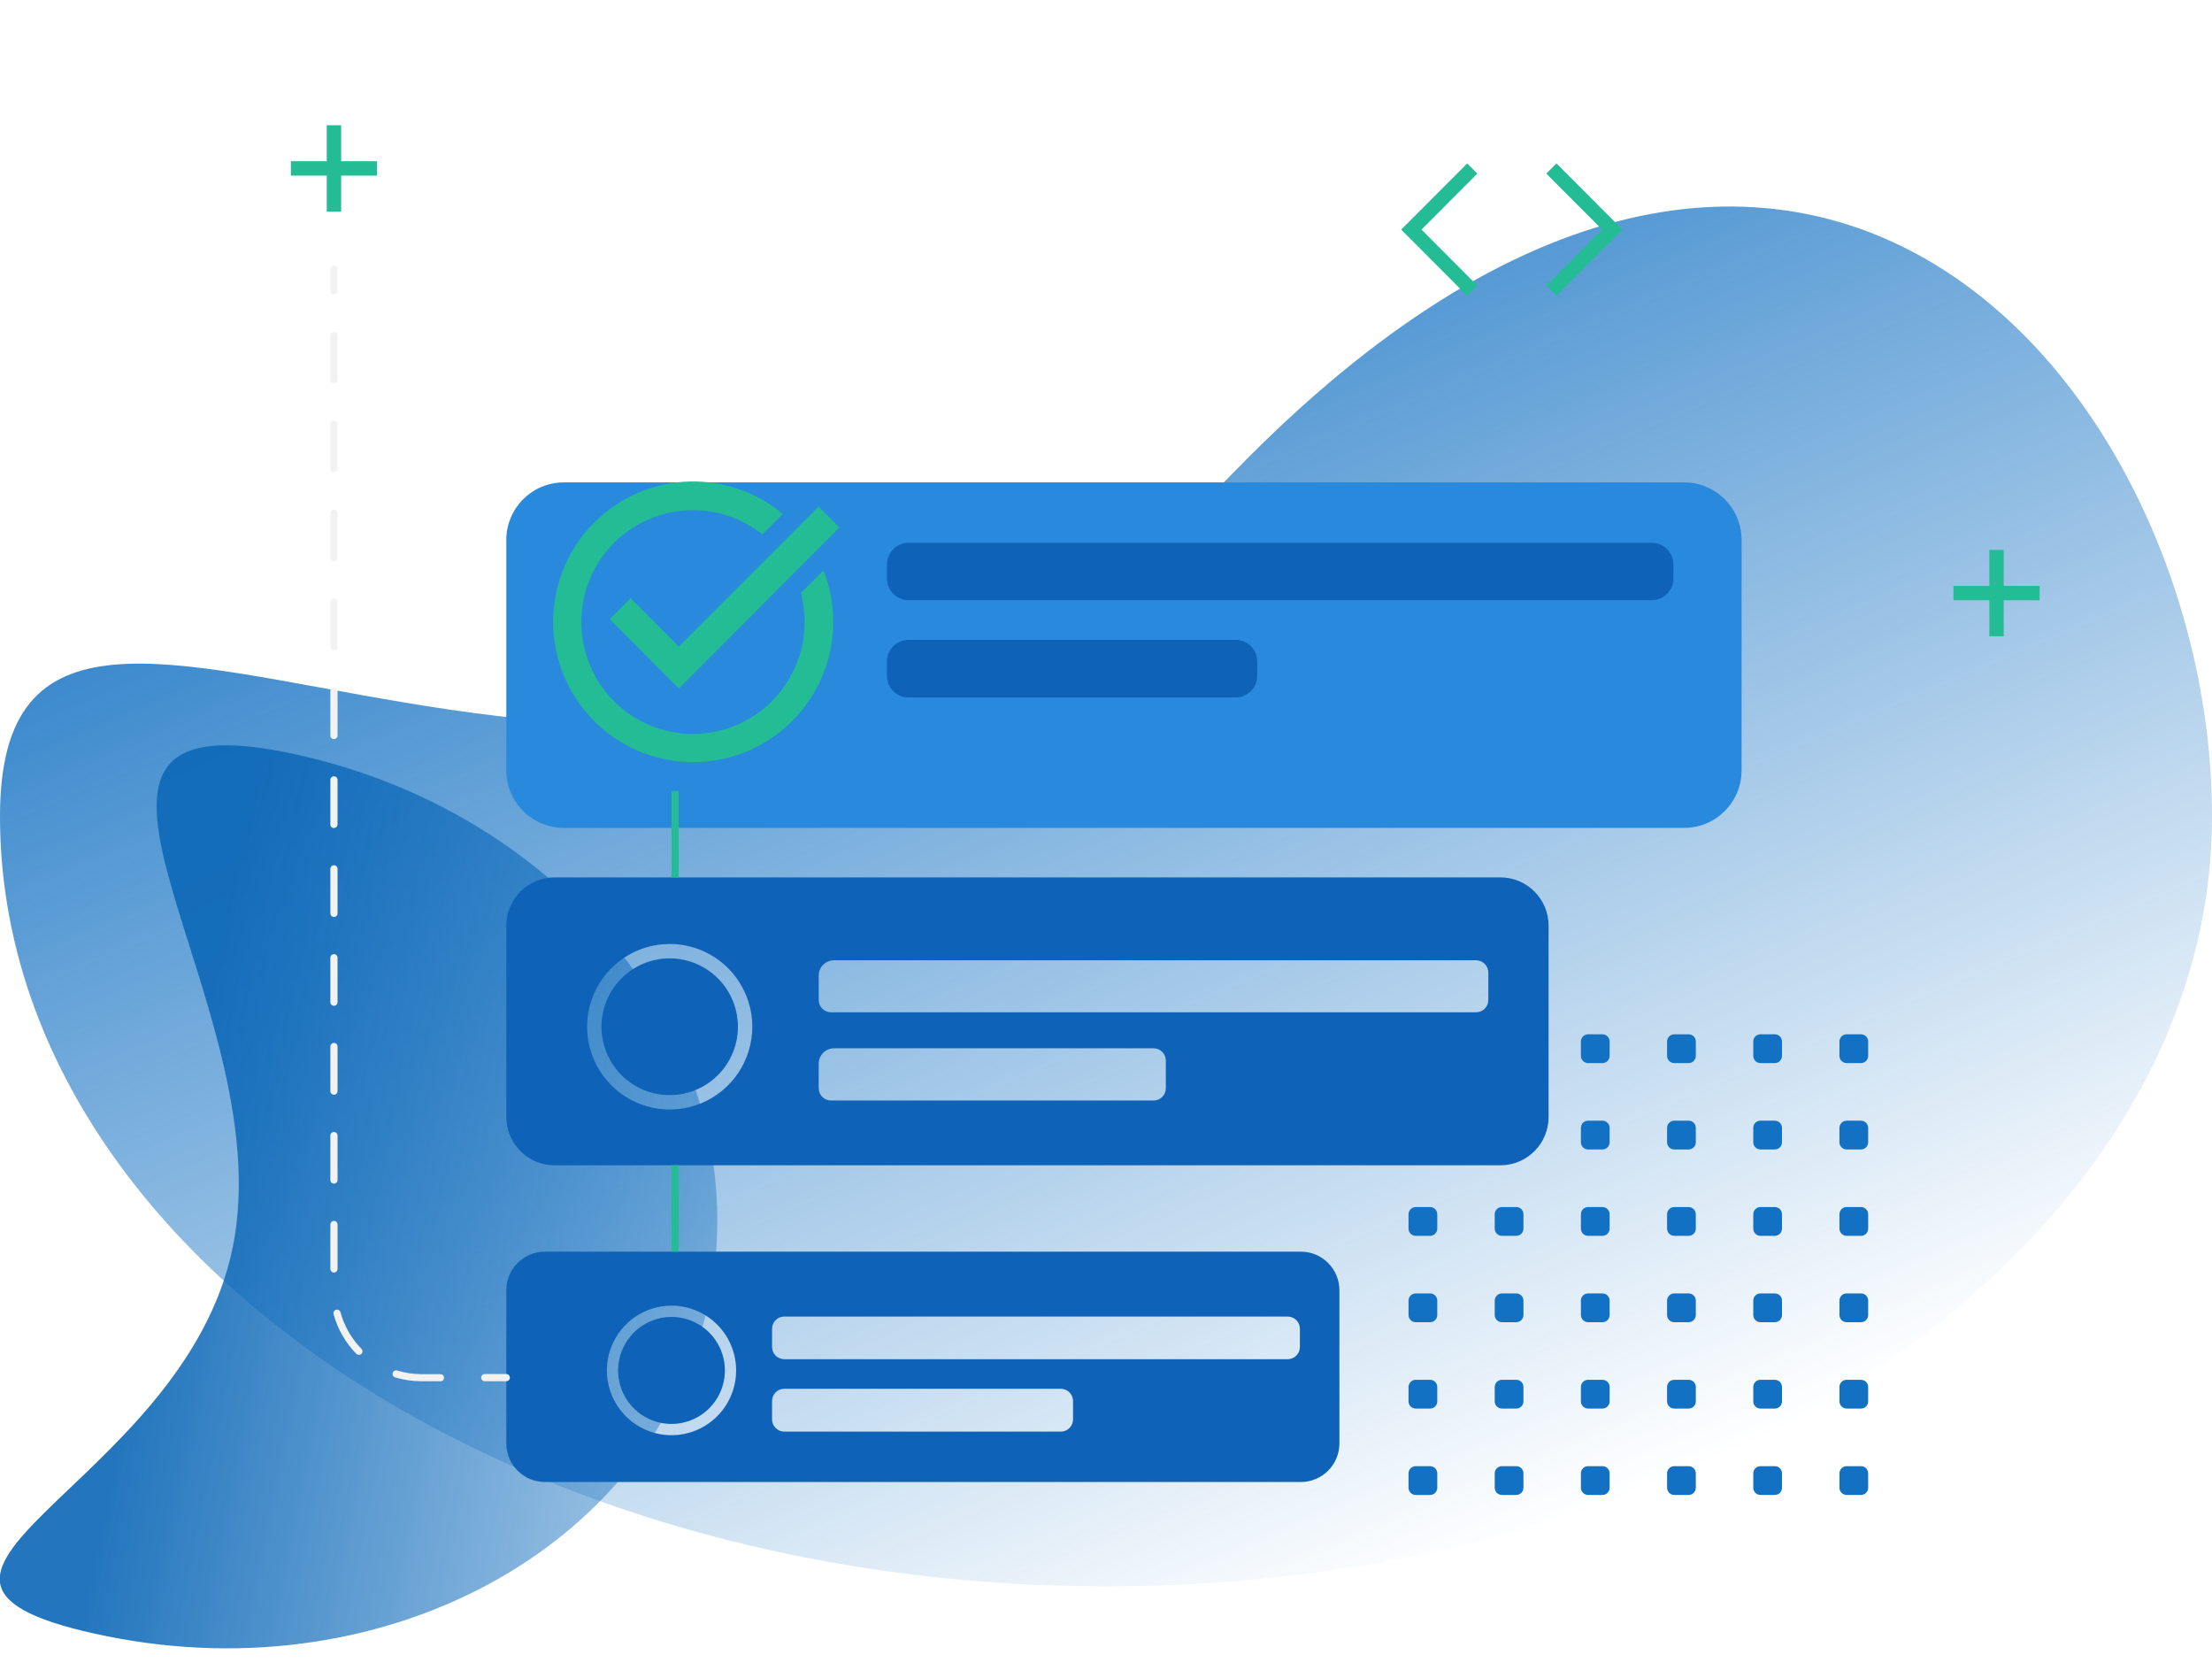
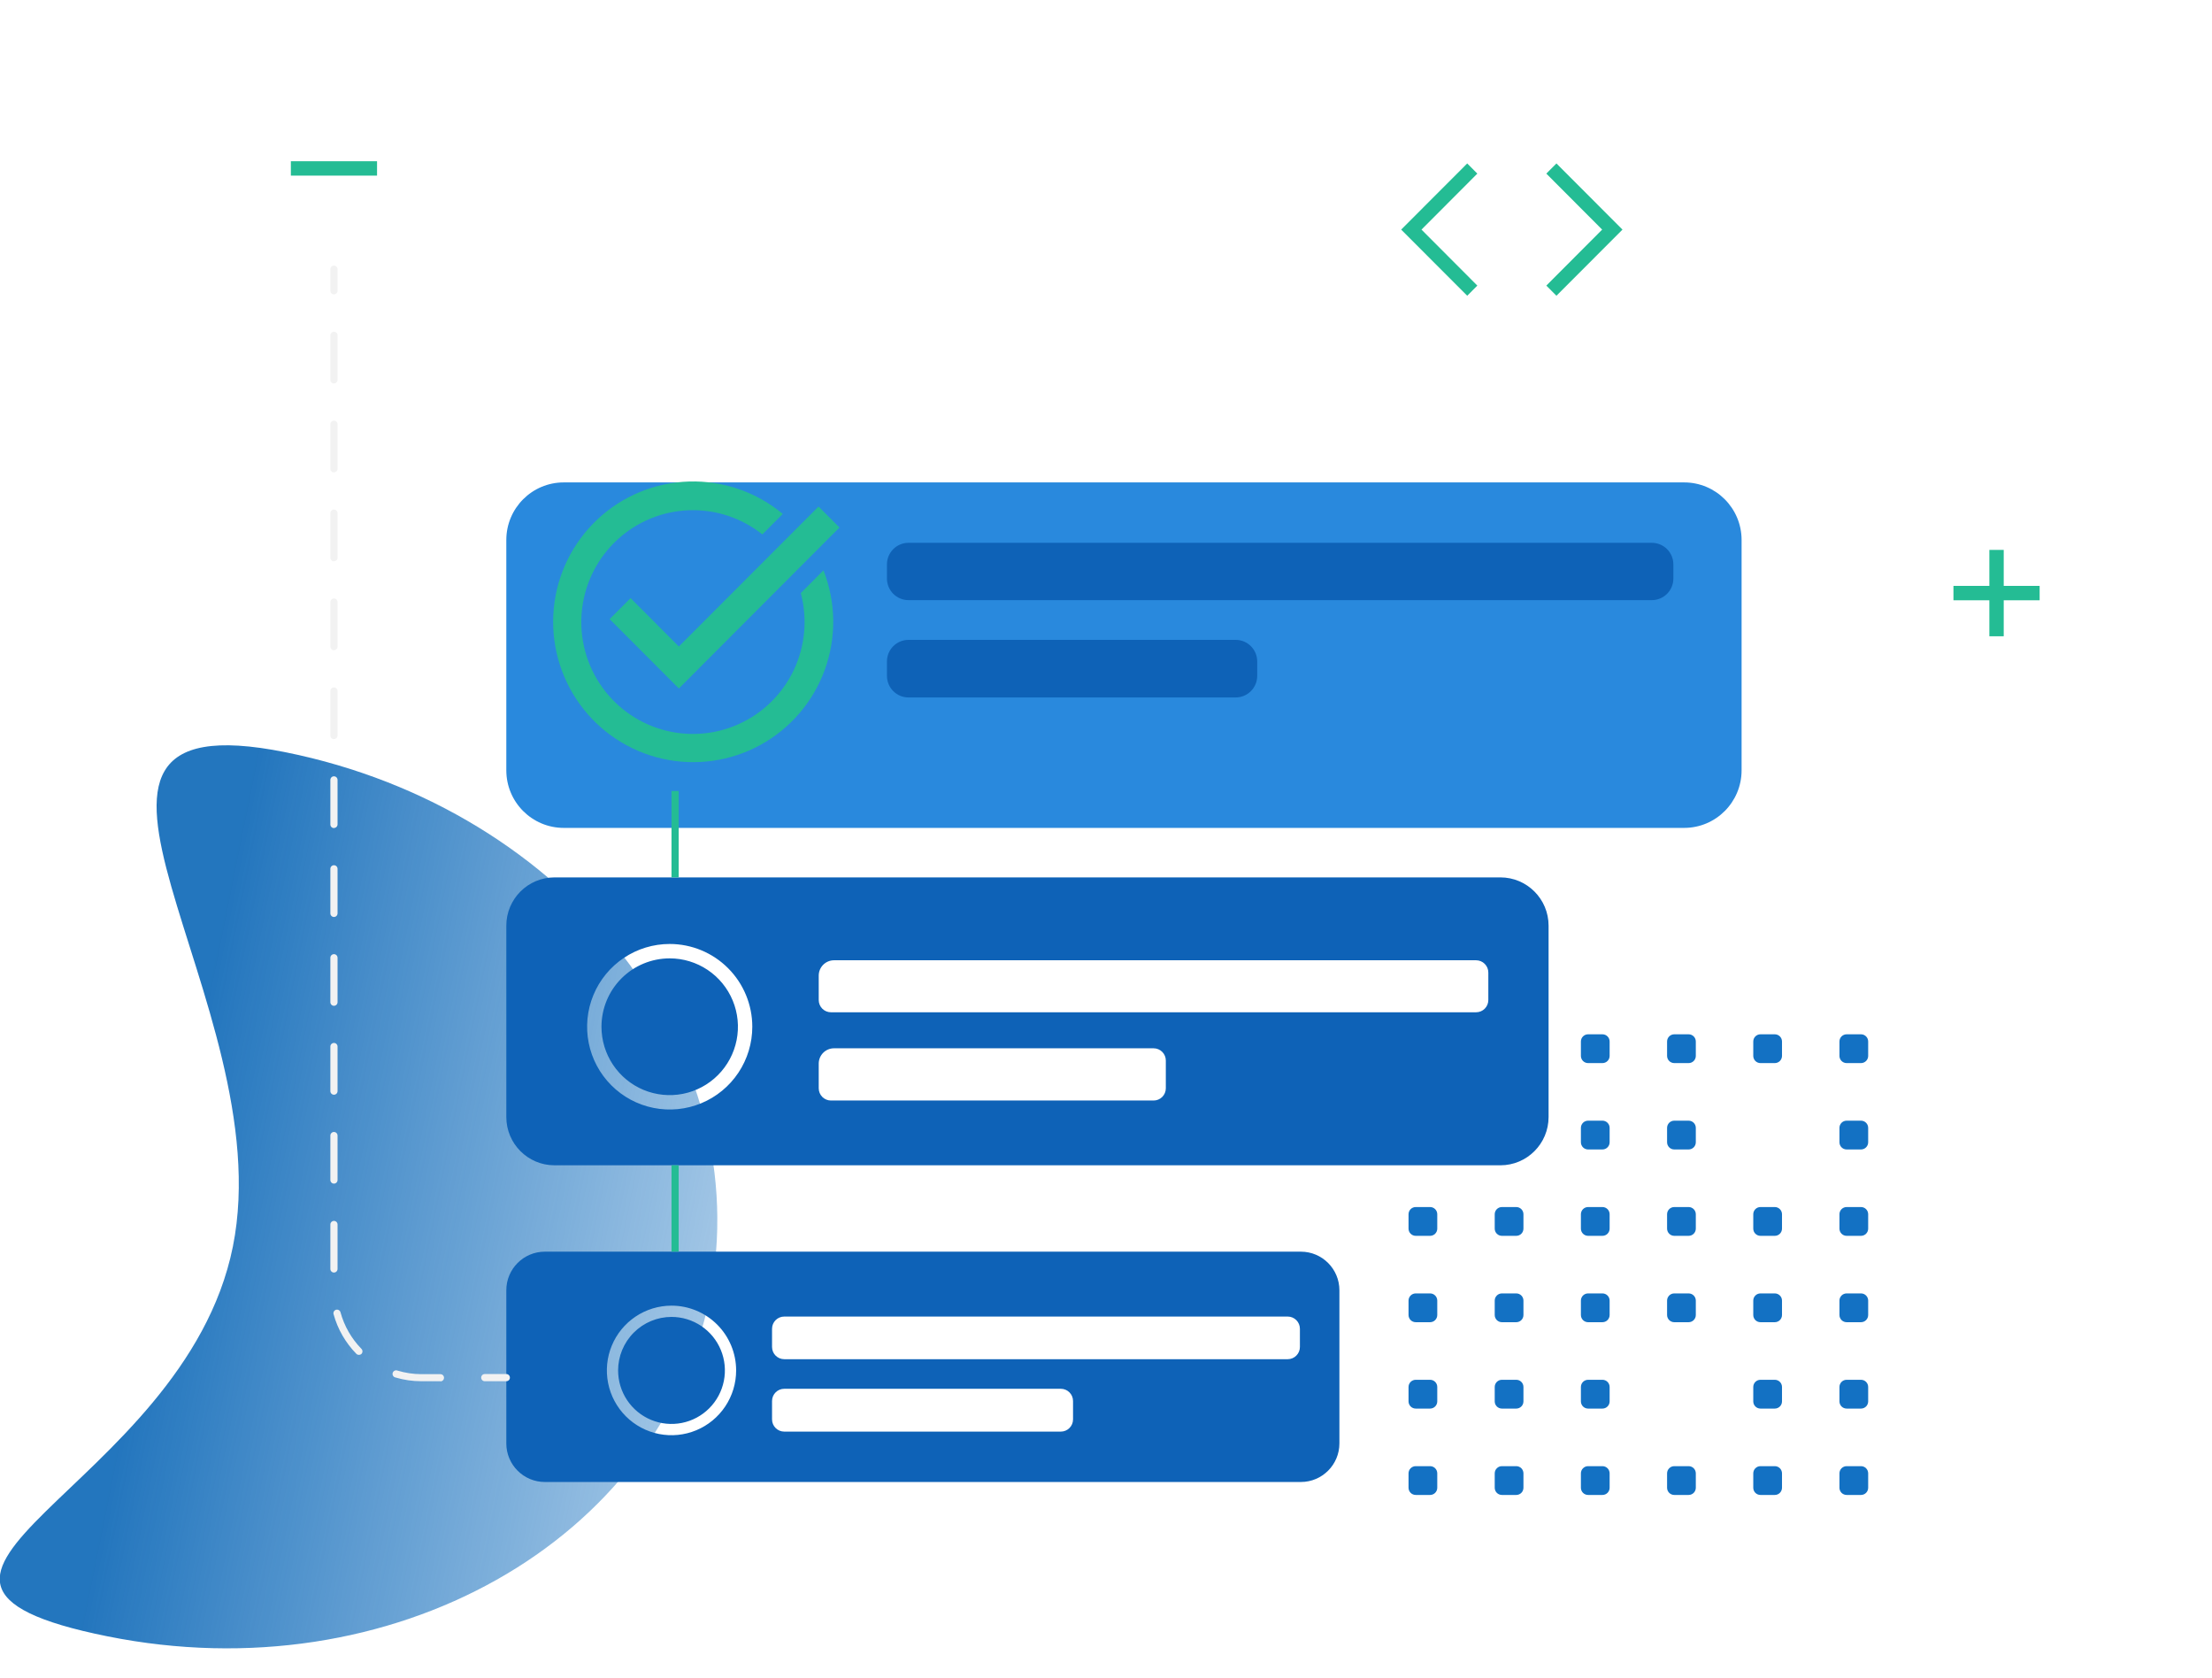
<svg xmlns="http://www.w3.org/2000/svg" width="480" height="364" viewBox="0 0 480 364" fill="none">
  <g clip-path="url(#clip0)">
-     <path d="M0 177.072C0 269.348 107.455 344.151 240 344.151C372.545 344.151 480 269.348 480 177.072C480 84.796 391.169 -24.359 268.052 102.121C144.935 228.601 0 84.796 0 177.072Z" fill="url(#paint0_linear)" />
    <path d="M61.929 163.188C123.427 175.564 164.639 228.534 153.98 281.5C143.321 334.466 84.826 367.37 23.329 354.993C-38.169 342.617 39.873 323.412 50.532 270.447C61.192 217.481 0.432 150.812 61.929 163.188Z" fill="url(#paint1_linear)" />
    <path d="M310.326 224.385H307.209C306.348 224.385 305.65 225.084 305.65 225.947V229.07C305.65 229.932 306.348 230.631 307.209 230.631H310.326C311.187 230.631 311.884 229.932 311.884 229.07V225.947C311.884 225.084 311.187 224.385 310.326 224.385Z" fill="#1371C3" />
    <path d="M347.728 224.385H344.612C343.751 224.385 343.053 225.084 343.053 225.947V229.07C343.053 229.932 343.751 230.631 344.612 230.631H347.728C348.589 230.631 349.287 229.932 349.287 229.07V225.947C349.287 225.084 348.589 224.385 347.728 224.385Z" fill="#1371C3" />
    <path d="M366.43 224.385H363.313C362.452 224.385 361.754 225.084 361.754 225.947V229.07C361.754 229.932 362.452 230.631 363.313 230.631H366.43C367.29 230.631 367.988 229.932 367.988 229.07V225.947C367.988 225.084 367.29 224.385 366.43 224.385Z" fill="#1371C3" />
    <path d="M385.131 224.385H382.014C381.153 224.385 380.456 225.084 380.456 225.947V229.07C380.456 229.932 381.153 230.631 382.014 230.631H385.131C385.992 230.631 386.69 229.932 386.69 229.07V225.947C386.69 225.084 385.992 224.385 385.131 224.385Z" fill="#1371C3" />
    <path d="M403.832 224.385H400.716C399.855 224.385 399.157 225.084 399.157 225.947V229.07C399.157 229.932 399.855 230.631 400.716 230.631H403.832C404.693 230.631 405.391 229.932 405.391 229.07V225.947C405.391 225.084 404.693 224.385 403.832 224.385Z" fill="#1371C3" />
    <path d="M329.027 224.385H325.91C325.05 224.385 324.352 225.084 324.352 225.947V229.07C324.352 229.932 325.05 230.631 325.91 230.631H329.027C329.888 230.631 330.586 229.932 330.586 229.07V225.947C330.586 225.084 329.888 224.385 329.027 224.385Z" fill="#1371C3" />
    <path d="M310.326 243.123H307.209C306.348 243.123 305.65 243.822 305.65 244.685V247.807C305.65 248.67 306.348 249.369 307.209 249.369H310.326C311.187 249.369 311.884 248.67 311.884 247.807V244.685C311.884 243.822 311.187 243.123 310.326 243.123Z" fill="#1371C3" />
-     <path d="M347.728 243.123H344.612C343.751 243.123 343.053 243.822 343.053 244.685V247.807C343.053 248.67 343.751 249.369 344.612 249.369H347.728C348.589 249.369 349.287 248.67 349.287 247.807V244.685C349.287 243.822 348.589 243.123 347.728 243.123Z" fill="#1371C3" />
+     <path d="M347.728 243.123H344.612C343.751 243.123 343.053 243.822 343.053 244.685V247.807C343.053 248.67 343.751 249.369 344.612 249.369H347.728C348.589 249.369 349.287 248.67 349.287 247.807V244.685C349.287 243.822 348.589 243.123 347.728 243.123" fill="#1371C3" />
    <path d="M366.43 243.123H363.313C362.452 243.123 361.754 243.822 361.754 244.685V247.807C361.754 248.67 362.452 249.369 363.313 249.369H366.43C367.29 249.369 367.988 248.67 367.988 247.807V244.685C367.988 243.822 367.29 243.123 366.43 243.123Z" fill="#1371C3" />
-     <path d="M385.131 243.123H382.014C381.153 243.123 380.456 243.822 380.456 244.685V247.807C380.456 248.67 381.153 249.369 382.014 249.369H385.131C385.992 249.369 386.69 248.67 386.69 247.807V244.685C386.69 243.822 385.992 243.123 385.131 243.123Z" fill="#1371C3" />
    <path d="M403.832 243.123H400.716C399.855 243.123 399.157 243.822 399.157 244.685V247.807C399.157 248.67 399.855 249.369 400.716 249.369H403.832C404.693 249.369 405.391 248.67 405.391 247.807V244.685C405.391 243.822 404.693 243.123 403.832 243.123Z" fill="#1371C3" />
    <path d="M329.027 243.123H325.91C325.05 243.123 324.352 243.822 324.352 244.685V247.807C324.352 248.67 325.05 249.369 325.91 249.369H329.027C329.888 249.369 330.586 248.67 330.586 247.807V244.685C330.586 243.822 329.888 243.123 329.027 243.123Z" fill="#1371C3" />
    <path d="M310.326 261.861H307.209C306.348 261.861 305.65 262.56 305.65 263.422V266.545C305.65 267.408 306.348 268.107 307.209 268.107H310.326C311.187 268.107 311.884 267.408 311.884 266.545V263.422C311.884 262.56 311.187 261.861 310.326 261.861Z" fill="#1371C3" />
    <path d="M347.728 261.861H344.612C343.751 261.861 343.053 262.56 343.053 263.422V266.545C343.053 267.408 343.751 268.107 344.612 268.107H347.728C348.589 268.107 349.287 267.408 349.287 266.545V263.422C349.287 262.56 348.589 261.861 347.728 261.861Z" fill="#1371C3" />
    <path d="M366.43 261.861H363.313C362.452 261.861 361.754 262.56 361.754 263.422V266.545C361.754 267.408 362.452 268.107 363.313 268.107H366.43C367.29 268.107 367.988 267.408 367.988 266.545V263.422C367.988 262.56 367.29 261.861 366.43 261.861Z" fill="#1371C3" />
    <path d="M385.131 261.861H382.014C381.153 261.861 380.456 262.56 380.456 263.422V266.545C380.456 267.408 381.153 268.107 382.014 268.107H385.131C385.992 268.107 386.69 267.408 386.69 266.545V263.422C386.69 262.56 385.992 261.861 385.131 261.861Z" fill="#1371C3" />
    <path d="M403.832 261.861H400.716C399.855 261.861 399.157 262.56 399.157 263.422V266.545C399.157 267.408 399.855 268.107 400.716 268.107H403.832C404.693 268.107 405.391 267.408 405.391 266.545V263.422C405.391 262.56 404.693 261.861 403.832 261.861Z" fill="#1371C3" />
    <path d="M329.027 261.861H325.91C325.05 261.861 324.352 262.56 324.352 263.422V266.545C324.352 267.408 325.05 268.107 325.91 268.107H329.027C329.888 268.107 330.586 267.408 330.586 266.545V263.422C330.586 262.56 329.888 261.861 329.027 261.861Z" fill="#1371C3" />
    <path d="M310.326 280.598H307.209C306.348 280.598 305.65 281.298 305.65 282.16V285.283C305.65 286.145 306.348 286.844 307.209 286.844H310.326C311.187 286.844 311.884 286.145 311.884 285.283V282.16C311.884 281.298 311.187 280.598 310.326 280.598Z" fill="#1371C3" />
    <path d="M347.728 280.598H344.612C343.751 280.598 343.053 281.298 343.053 282.16V285.283C343.053 286.145 343.751 286.844 344.612 286.844H347.728C348.589 286.844 349.287 286.145 349.287 285.283V282.16C349.287 281.298 348.589 280.598 347.728 280.598Z" fill="#1371C3" />
    <path d="M366.43 280.598H363.313C362.452 280.598 361.754 281.298 361.754 282.16V285.283C361.754 286.145 362.452 286.844 363.313 286.844H366.43C367.29 286.844 367.988 286.145 367.988 285.283V282.16C367.988 281.298 367.29 280.598 366.43 280.598Z" fill="#1371C3" />
    <path d="M385.131 280.598H382.014C381.153 280.598 380.456 281.298 380.456 282.16V285.283C380.456 286.145 381.153 286.844 382.014 286.844H385.131C385.992 286.844 386.69 286.145 386.69 285.283V282.16C386.69 281.298 385.992 280.598 385.131 280.598Z" fill="#1371C3" />
    <path d="M403.832 280.598H400.716C399.855 280.598 399.157 281.298 399.157 282.16V285.283C399.157 286.145 399.855 286.844 400.716 286.844H403.832C404.693 286.844 405.391 286.145 405.391 285.283V282.16C405.391 281.298 404.693 280.598 403.832 280.598Z" fill="#1371C3" />
    <path d="M329.027 280.598H325.91C325.05 280.598 324.352 281.298 324.352 282.16V285.283C324.352 286.145 325.05 286.844 325.91 286.844H329.027C329.888 286.844 330.586 286.145 330.586 285.283V282.16C330.586 281.298 329.888 280.598 329.027 280.598Z" fill="#1371C3" />
    <path d="M310.326 299.336H307.209C306.348 299.336 305.65 300.035 305.65 300.898V304.021C305.65 304.883 306.348 305.582 307.209 305.582H310.326C311.187 305.582 311.884 304.883 311.884 304.021V300.898C311.884 300.035 311.187 299.336 310.326 299.336Z" fill="#1371C3" />
    <path d="M347.728 299.336H344.612C343.751 299.336 343.053 300.035 343.053 300.898V304.021C343.053 304.883 343.751 305.582 344.612 305.582H347.728C348.589 305.582 349.287 304.883 349.287 304.021V300.898C349.287 300.035 348.589 299.336 347.728 299.336Z" fill="#1371C3" />
-     <path d="M366.43 299.336H363.313C362.452 299.336 361.754 300.035 361.754 300.898V304.021C361.754 304.883 362.452 305.582 363.313 305.582H366.43C367.29 305.582 367.988 304.883 367.988 304.021V300.898C367.988 300.035 367.29 299.336 366.43 299.336Z" fill="#1371C3" />
    <path d="M385.131 299.336H382.014C381.153 299.336 380.456 300.035 380.456 300.898V304.021C380.456 304.883 381.153 305.582 382.014 305.582H385.131C385.992 305.582 386.69 304.883 386.69 304.021V300.898C386.69 300.035 385.992 299.336 385.131 299.336Z" fill="#1371C3" />
    <path d="M403.832 299.336H400.716C399.855 299.336 399.157 300.035 399.157 300.898V304.021C399.157 304.883 399.855 305.582 400.716 305.582H403.832C404.693 305.582 405.391 304.883 405.391 304.021V300.898C405.391 300.035 404.693 299.336 403.832 299.336Z" fill="#1371C3" />
    <path d="M329.027 299.336H325.91C325.05 299.336 324.352 300.035 324.352 300.898V304.021C324.352 304.883 325.05 305.582 325.91 305.582H329.027C329.888 305.582 330.586 304.883 330.586 304.021V300.898C330.586 300.035 329.888 299.336 329.027 299.336Z" fill="#1371C3" />
    <path d="M310.326 318.074H307.209C306.348 318.074 305.65 318.773 305.65 319.635V322.758C305.65 323.621 306.348 324.32 307.209 324.32H310.326C311.187 324.32 311.884 323.621 311.884 322.758V319.635C311.884 318.773 311.187 318.074 310.326 318.074Z" fill="#1371C3" />
    <path d="M347.728 318.074H344.612C343.751 318.074 343.053 318.773 343.053 319.635V322.758C343.053 323.621 343.751 324.32 344.612 324.32H347.728C348.589 324.32 349.287 323.621 349.287 322.758V319.635C349.287 318.773 348.589 318.074 347.728 318.074Z" fill="#1371C3" />
    <path d="M366.43 318.074H363.313C362.452 318.074 361.754 318.773 361.754 319.635V322.758C361.754 323.621 362.452 324.32 363.313 324.32H366.43C367.29 324.32 367.988 323.621 367.988 322.758V319.635C367.988 318.773 367.29 318.074 366.43 318.074Z" fill="#1371C3" />
    <path d="M385.131 318.074H382.014C381.153 318.074 380.456 318.773 380.456 319.635V322.758C380.456 323.621 381.153 324.32 382.014 324.32H385.131C385.992 324.32 386.69 323.621 386.69 322.758V319.635C386.69 318.773 385.992 318.074 385.131 318.074Z" fill="#1371C3" />
    <path d="M403.832 318.074H400.716C399.855 318.074 399.157 318.773 399.157 319.635V322.758C399.157 323.621 399.855 324.32 400.716 324.32H403.832C404.693 324.32 405.391 323.621 405.391 322.758V319.635C405.391 318.773 404.693 318.074 403.832 318.074Z" fill="#1371C3" />
    <path d="M329.027 318.074H325.91C325.05 318.074 324.352 318.773 324.352 319.635V322.758C324.352 323.621 325.05 324.32 325.91 324.32H329.027C329.888 324.32 330.586 323.621 330.586 322.758V319.635C330.586 318.773 329.888 318.074 329.027 318.074Z" fill="#1371C3" />
    <g filter="url(#filter0_dd)">
      <path d="M365.454 96.656H122.338C115.452 96.656 109.87 102.249 109.87 109.148V159.115C109.87 166.014 115.452 171.607 122.338 171.607H365.454C372.34 171.607 377.922 166.014 377.922 159.115V109.148C377.922 102.249 372.34 96.656 365.454 96.656Z" fill="#2989DD" />
    </g>
    <path d="M358.442 117.759H197.143C194.561 117.759 192.468 119.857 192.468 122.444V125.512C192.468 128.099 194.561 130.196 197.143 130.196H358.442C361.024 130.196 363.117 128.099 363.117 125.512V122.444C363.117 119.857 361.024 117.759 358.442 117.759Z" fill="#0E62B7" />
    <path d="M268.138 138.816H197.143C194.561 138.816 192.468 140.913 192.468 143.5V146.623C192.468 149.21 194.561 151.308 197.143 151.308H268.138C270.72 151.308 272.813 149.21 272.813 146.623V143.5C272.813 140.913 270.72 138.816 268.138 138.816Z" fill="#0E62B7" />
    <path fill-rule="evenodd" clip-rule="evenodd" d="M325.582 190.345H120.327C114.552 190.345 109.87 195.036 109.87 200.822V242.327C109.87 248.113 114.552 252.804 120.327 252.804H325.582C331.357 252.804 336.039 248.113 336.039 242.327V200.822C336.039 195.036 331.357 190.345 325.582 190.345ZM180.312 219.607H320.314C320.662 219.607 321.007 219.538 321.328 219.405C321.65 219.272 321.942 219.076 322.188 218.829C322.434 218.583 322.629 218.29 322.762 217.968C322.895 217.646 322.964 217.301 322.964 216.952V210.988C322.964 210.283 322.685 209.607 322.188 209.108C321.692 208.609 321.018 208.327 320.314 208.325H180.982C180.101 208.325 179.257 208.676 178.635 209.299C178.012 209.923 177.662 210.769 177.662 211.651V216.952C177.662 217.301 177.731 217.646 177.864 217.968C177.997 218.29 178.192 218.583 178.438 218.829C178.684 219.076 178.976 219.272 179.298 219.405C179.619 219.538 179.964 219.607 180.312 219.607ZM180.312 238.751H250.301C250.652 238.755 251 238.689 251.325 238.558C251.65 238.426 251.946 238.231 252.195 237.984C252.444 237.737 252.642 237.443 252.777 237.119C252.912 236.795 252.982 236.447 252.982 236.096V230.077C252.982 229.373 252.703 228.697 252.206 228.2C251.709 227.702 251.035 227.422 250.332 227.422H180.982C180.546 227.421 180.115 227.506 179.712 227.672C179.309 227.839 178.943 228.083 178.635 228.391C178.327 228.699 178.082 229.066 177.915 229.469C177.748 229.872 177.662 230.304 177.662 230.74V236.096C177.662 236.8 177.941 237.475 178.438 237.973C178.935 238.471 179.609 238.751 180.312 238.751ZM153.55 210.412C151.115 208.782 148.253 207.912 145.325 207.912C141.398 207.912 137.632 209.474 134.856 212.256C132.079 215.038 130.519 218.811 130.519 222.746C130.519 225.68 131.388 228.548 133.015 230.987C134.641 233.426 136.954 235.328 139.659 236.451C142.364 237.573 145.341 237.867 148.213 237.295C151.085 236.722 153.723 235.31 155.794 233.235C157.864 231.16 159.274 228.517 159.845 225.64C160.417 222.762 160.124 219.779 159.003 217.069C157.882 214.358 155.985 212.042 153.55 210.412ZM135.368 207.815C138.315 205.842 141.78 204.789 145.325 204.789C150.078 204.789 154.637 206.68 157.998 210.048C161.359 213.416 163.247 217.983 163.247 222.746C163.247 226.297 162.196 229.769 160.226 232.722C158.257 235.675 155.458 237.977 152.183 239.336C148.908 240.695 145.305 241.051 141.828 240.358C138.352 239.665 135.158 237.955 132.652 235.443C130.145 232.932 128.438 229.732 127.747 226.249C127.055 222.766 127.41 219.155 128.767 215.874C130.123 212.593 132.42 209.788 135.368 207.815Z" fill="#0E62B7" />
    <path fill-rule="evenodd" clip-rule="evenodd" d="M118.231 271.542H282.288C286.906 271.542 290.649 275.293 290.649 279.919V313.132C290.649 317.759 286.906 321.509 282.288 321.509H118.231C113.613 321.509 109.87 317.759 109.87 313.132V279.919C109.87 275.293 113.613 271.542 118.231 271.542ZM170.182 285.619H279.429C280.892 285.619 282.078 286.807 282.078 288.273V292.216C282.078 293.682 280.892 294.87 279.429 294.87H170.182C168.719 294.87 167.532 293.682 167.532 292.216V288.273C167.532 286.807 168.719 285.619 170.182 285.619ZM230.197 301.288H170.182C168.719 301.288 167.532 302.477 167.532 303.943V307.925C167.532 309.391 168.719 310.579 170.182 310.579H230.197C231.661 310.579 232.847 309.391 232.847 307.925V303.943C232.847 302.477 231.661 301.288 230.197 301.288ZM152.152 287.653C150.246 286.378 148.006 285.697 145.714 285.697C142.642 285.701 139.698 286.926 137.526 289.102C135.353 291.278 134.131 294.229 134.127 297.307C134.127 299.603 134.807 301.847 136.08 303.757C137.353 305.666 139.163 307.154 141.28 308.032C143.397 308.911 145.727 309.141 147.975 308.693C150.222 308.245 152.287 307.139 153.907 305.516C155.528 303.892 156.631 301.824 157.079 299.571C157.526 297.319 157.296 294.985 156.419 292.864C155.542 290.742 154.057 288.929 152.152 287.653ZM137.922 285.622C140.228 284.077 142.94 283.253 145.714 283.253C149.434 283.253 153.002 284.734 155.632 287.369C158.262 290.005 159.74 293.579 159.74 297.307C159.74 300.086 158.918 302.803 157.376 305.114C155.835 307.425 153.645 309.226 151.082 310.29C148.519 311.354 145.699 311.632 142.978 311.09C140.257 310.548 137.758 309.209 135.796 307.244C133.835 305.278 132.499 302.774 131.958 300.048C131.417 297.322 131.694 294.496 132.756 291.929C133.817 289.361 135.615 287.166 137.922 285.622Z" fill="#0E62B7" />
    <path d="M173.766 128.666C175.257 134.239 174.719 140.162 172.246 145.372C169.774 150.583 165.531 154.741 160.276 157.101C155.022 159.461 149.1 159.869 143.573 158.251C138.046 156.633 133.274 153.095 130.114 148.272C126.954 143.449 125.612 137.656 126.329 131.931C127.046 126.206 129.774 120.925 134.025 117.033C138.276 113.141 143.771 110.893 149.526 110.693C155.281 110.493 160.919 112.353 165.429 115.94L169.862 111.498C164.173 106.752 156.952 104.251 149.552 104.462C142.153 104.674 135.085 107.584 129.675 112.646C124.266 117.709 120.886 124.575 120.171 131.957C119.456 139.339 121.455 146.729 125.792 152.739C130.129 158.75 136.507 162.967 143.727 164.6C150.948 166.233 158.515 165.17 165.009 161.609C171.502 158.048 176.475 152.235 178.994 145.261C181.513 138.287 181.406 130.632 178.691 123.732L173.766 128.666Z" fill="#24BC94" />
    <path d="M147.312 149.364L132.288 134.311L136.831 129.759L147.312 140.252L177.623 109.889L182.166 114.441L147.312 149.364Z" fill="#24BC94" />
    <path d="M109.87 299.649H105.195C104.988 299.649 104.79 299.566 104.644 299.42C104.498 299.274 104.416 299.075 104.416 298.868C104.416 298.661 104.498 298.462 104.644 298.316C104.79 298.17 104.988 298.087 105.195 298.087H109.87C110.077 298.087 110.275 298.17 110.421 298.316C110.567 298.462 110.649 298.661 110.649 298.868C110.649 299.075 110.567 299.274 110.421 299.42C110.275 299.566 110.077 299.649 109.87 299.649Z" fill="#F2F2F2" />
    <path d="M95.571 299.649H91.434C89.526 299.651 87.628 299.375 85.8 298.829C85.695 298.807 85.595 298.763 85.507 298.7C85.42 298.637 85.346 298.557 85.291 298.464C85.236 298.371 85.201 298.268 85.187 298.161C85.174 298.054 85.183 297.945 85.214 297.842C85.245 297.738 85.297 297.642 85.366 297.56C85.436 297.478 85.522 297.411 85.619 297.363C85.716 297.316 85.821 297.289 85.929 297.285C86.036 297.28 86.144 297.298 86.244 297.338C87.927 297.848 89.675 298.111 91.434 298.118H95.571C95.778 298.118 95.976 298.201 96.122 298.347C96.269 298.493 96.351 298.692 96.351 298.899C96.351 299.106 96.269 299.305 96.122 299.451C95.976 299.598 95.778 299.68 95.571 299.68V299.649ZM77.875 293.926C77.771 293.926 77.667 293.906 77.571 293.866C77.475 293.826 77.387 293.766 77.314 293.692C74.971 291.294 73.273 288.339 72.382 285.103C72.355 285.005 72.347 284.901 72.36 284.799C72.373 284.698 72.405 284.599 72.456 284.51C72.507 284.421 72.574 284.343 72.655 284.28C72.736 284.217 72.829 284.17 72.927 284.143C73.026 284.116 73.129 284.109 73.231 284.121C73.332 284.134 73.43 284.167 73.519 284.218C73.608 284.268 73.687 284.336 73.749 284.417C73.812 284.498 73.859 284.591 73.886 284.69C74.703 287.677 76.267 290.407 78.429 292.622C78.574 292.768 78.655 292.966 78.655 293.172C78.655 293.379 78.574 293.577 78.429 293.723C78.278 293.86 78.079 293.933 77.875 293.926ZM72.468 276.07C72.261 276.07 72.063 275.988 71.916 275.842C71.77 275.695 71.688 275.497 71.688 275.29V265.647C71.688 265.44 71.77 265.242 71.916 265.095C72.063 264.949 72.261 264.867 72.468 264.867C72.674 264.867 72.872 264.949 73.019 265.095C73.165 265.242 73.247 265.44 73.247 265.647V275.29C73.247 275.497 73.165 275.695 73.019 275.842C72.872 275.988 72.674 276.07 72.468 276.07ZM72.468 256.778C72.261 256.778 72.063 256.696 71.916 256.549C71.77 256.403 71.688 256.204 71.688 255.997V246.355C71.688 246.148 71.77 245.95 71.916 245.803C72.063 245.657 72.261 245.574 72.468 245.574C72.674 245.574 72.872 245.657 73.019 245.803C73.165 245.95 73.247 246.148 73.247 246.355V255.997C73.247 256.204 73.165 256.403 73.019 256.549C72.872 256.696 72.674 256.778 72.468 256.778ZM72.468 237.494C72.261 237.494 72.063 237.412 71.916 237.265C71.77 237.119 71.688 236.92 71.688 236.713V227.04C71.688 226.833 71.77 226.634 71.916 226.488C72.063 226.341 72.261 226.259 72.468 226.259C72.674 226.259 72.872 226.341 73.019 226.488C73.165 226.634 73.247 226.833 73.247 227.04V236.69C73.25 236.794 73.232 236.898 73.194 236.996C73.156 237.093 73.1 237.182 73.027 237.257C72.954 237.332 72.867 237.392 72.771 237.432C72.675 237.473 72.572 237.494 72.468 237.494ZM72.468 218.202C72.261 218.202 72.063 218.119 71.916 217.973C71.77 217.827 71.688 217.628 71.688 217.421V207.779C71.688 207.572 71.77 207.373 71.916 207.227C72.063 207.08 72.261 206.998 72.468 206.998C72.674 206.998 72.872 207.08 73.019 207.227C73.165 207.373 73.247 207.572 73.247 207.779V217.421C73.247 217.628 73.165 217.827 73.019 217.973C72.872 218.119 72.674 218.202 72.468 218.202ZM72.468 198.933C72.261 198.933 72.063 198.851 71.916 198.704C71.77 198.558 71.688 198.359 71.688 198.152V188.487C71.688 188.28 71.77 188.081 71.916 187.935C72.063 187.788 72.261 187.706 72.468 187.706C72.674 187.706 72.872 187.788 73.019 187.935C73.165 188.081 73.247 188.28 73.247 188.487V198.152C73.247 198.359 73.165 198.558 73.019 198.704C72.872 198.851 72.674 198.933 72.468 198.933ZM72.468 179.649C72.261 179.649 72.063 179.566 71.916 179.42C71.77 179.274 71.688 179.075 71.688 178.868V169.195C71.688 168.987 71.77 168.789 71.916 168.642C72.063 168.496 72.261 168.414 72.468 168.414C72.674 168.414 72.872 168.496 73.019 168.642C73.165 168.789 73.247 168.987 73.247 169.195V178.845C73.247 179.052 73.165 179.25 73.019 179.397C72.872 179.543 72.674 179.625 72.468 179.625V179.649ZM72.468 160.357C72.261 160.357 72.063 160.274 71.916 160.128C71.77 159.981 71.688 159.783 71.688 159.576V149.91C71.688 149.703 71.77 149.505 71.916 149.358C72.063 149.212 72.261 149.129 72.468 149.129C72.674 149.129 72.872 149.212 73.019 149.358C73.165 149.505 73.247 149.703 73.247 149.91V159.552C73.247 159.759 73.165 159.958 73.019 160.104C72.872 160.251 72.674 160.333 72.468 160.333V160.357ZM72.468 141.064C72.261 141.064 72.063 140.982 71.916 140.836C71.77 140.689 71.688 140.491 71.688 140.284V130.618C71.688 130.411 71.77 130.212 71.916 130.066C72.063 129.92 72.261 129.837 72.468 129.837C72.674 129.837 72.872 129.92 73.019 130.066C73.165 130.212 73.247 130.411 73.247 130.618V140.26C73.247 140.467 73.165 140.666 73.019 140.812C72.872 140.959 72.674 141.041 72.468 141.041V141.064ZM72.468 121.78C72.261 121.78 72.063 121.698 71.916 121.551C71.77 121.405 71.688 121.206 71.688 120.999V111.326C71.688 111.119 71.77 110.92 71.916 110.774C72.063 110.627 72.261 110.545 72.468 110.545C72.674 110.545 72.872 110.627 73.019 110.774C73.165 110.92 73.247 111.119 73.247 111.326V120.976C73.247 121.183 73.165 121.382 73.019 121.528C72.872 121.674 72.674 121.757 72.468 121.757V121.78ZM72.468 102.488C72.261 102.488 72.063 102.406 71.916 102.259C71.77 102.113 71.688 101.914 71.688 101.707V92.042C71.688 91.835 71.77 91.636 71.916 91.49C72.063 91.343 72.261 91.261 72.468 91.261C72.674 91.261 72.872 91.343 73.019 91.49C73.165 91.636 73.247 91.835 73.247 92.042V101.684C73.247 101.891 73.165 102.089 73.019 102.236C72.872 102.382 72.674 102.465 72.468 102.465V102.488ZM72.468 83.196C72.261 83.196 72.063 83.114 71.916 82.967C71.77 82.821 71.688 82.622 71.688 82.415V72.749C71.688 72.543 71.77 72.344 71.916 72.198C72.063 72.051 72.261 71.969 72.468 71.969C72.674 71.969 72.872 72.051 73.019 72.198C73.165 72.344 73.247 72.543 73.247 72.749V82.392C73.247 82.599 73.165 82.797 73.019 82.944C72.872 83.09 72.674 83.172 72.468 83.172V83.196Z" fill="#F2F2F2" />
    <path d="M72.468 63.865C72.261 63.865 72.063 63.782 71.916 63.636C71.77 63.49 71.688 63.291 71.688 63.084V58.4C71.688 58.192 71.77 57.994 71.916 57.847C72.063 57.701 72.261 57.619 72.468 57.619C72.674 57.619 72.872 57.701 73.019 57.847C73.165 57.994 73.247 58.192 73.247 58.4V63.084C73.247 63.291 73.165 63.49 73.019 63.636C72.872 63.782 72.674 63.865 72.468 63.865Z" fill="#F2F2F2" />
    <path d="M318.382 64.161L304.052 49.811L318.382 35.461L320.579 37.663L308.462 49.811L320.579 61.96L318.382 64.161Z" fill="#24BC94" />
    <path d="M337.746 64.161L335.548 61.96L347.665 49.811L335.548 37.663L337.746 35.461L352.075 49.811L337.746 64.161Z" fill="#24BC94" />
-     <path d="M74.026 27.17H70.909V45.908H74.026V27.17Z" fill="#24BC94" />
    <path d="M81.818 34.977H63.117V38.1H81.818V34.977Z" fill="#24BC94" />
    <path d="M434.805 119.297H431.688V138.035H434.805V119.297Z" fill="#24BC94" />
    <path d="M442.597 127.105H423.896V130.228H442.597V127.105Z" fill="#24BC94" />
    <path d="M147.273 171.607H145.714V190.345H147.273V171.607Z" fill="#24BC94" />
    <path d="M147.273 252.804H145.714V271.542H147.273V252.804Z" fill="#24BC94" />
  </g>
  <defs>
    <filter id="filter0_dd" x="93.87" y="88.656" width="300.052" height="106.951" filterUnits="userSpaceOnUse" color-interpolation-filters="sRGB">
      <feFlood flood-opacity="0" result="BackgroundImageFix" />
      <feColorMatrix in="SourceAlpha" type="matrix" values="0 0 0 0 0 0 0 0 0 0 0 0 0 0 0 0 0 0 127 0" />
      <feOffset dy="8" />
      <feGaussianBlur stdDeviation="8" />
      <feColorMatrix type="matrix" values="0 0 0 0 0.037 0 0 0 0 0.298 0 0 0 0 0.562 0 0 0 0.44 0" />
      <feBlend mode="normal" in2="BackgroundImageFix" result="effect1_dropShadow" />
      <feColorMatrix in="SourceAlpha" type="matrix" values="0 0 0 0 0 0 0 0 0 0 0 0 0 0 0 0 0 0 127 0" />
      <feOffset />
      <feGaussianBlur stdDeviation="1" />
      <feColorMatrix type="matrix" values="0 0 0 0 0.035 0 0 0 0 0.298 0 0 0 0 0.561 0 0 0 0.2 0" />
      <feBlend mode="normal" in2="effect1_dropShadow" result="effect2_dropShadow" />
      <feBlend mode="normal" in="SourceGraphic" in2="effect2_dropShadow" result="shape" />
    </filter>
    <linearGradient id="paint0_linear" x1="268.176" y1="360.755" x2="148.681" y2="79.603" gradientUnits="userSpaceOnUse">
      <stop stop-color="#1371C3" stop-opacity="0" />
      <stop offset="1" stop-color="#1371C3" stop-opacity="0.85" />
    </linearGradient>
    <linearGradient id="paint1_linear" x1="33.989" y1="271.221" x2="256.691" y2="316.04" gradientUnits="userSpaceOnUse">
      <stop stop-color="#0D68B7" stop-opacity="0.91" />
      <stop offset="0.929" stop-color="#1371C3" stop-opacity="0" />
    </linearGradient>
    <clipPath id="clip0">
      <rect width="480" height="363.27" fill="white" />
    </clipPath>
  </defs>
</svg>